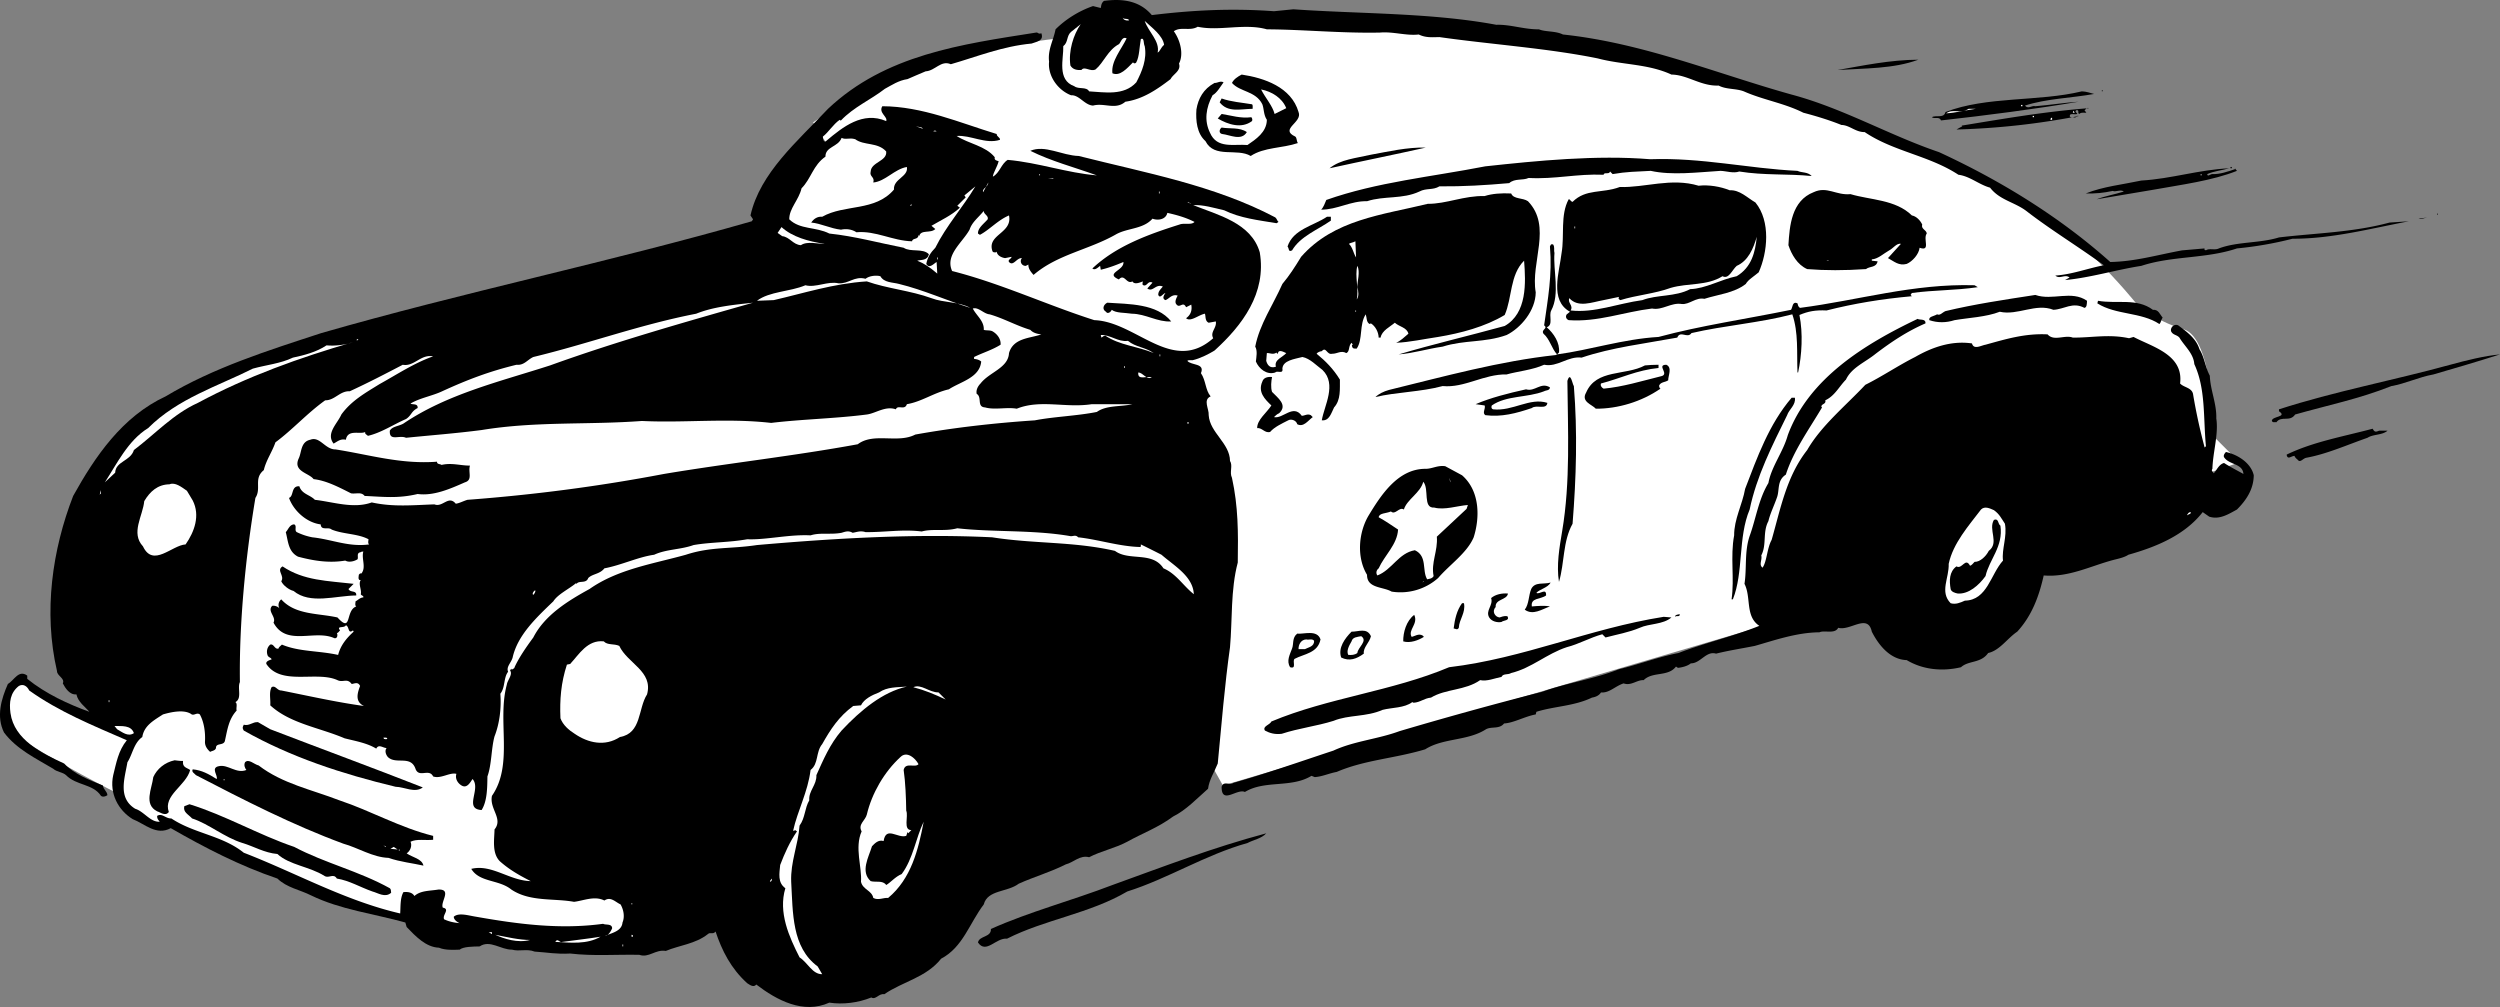
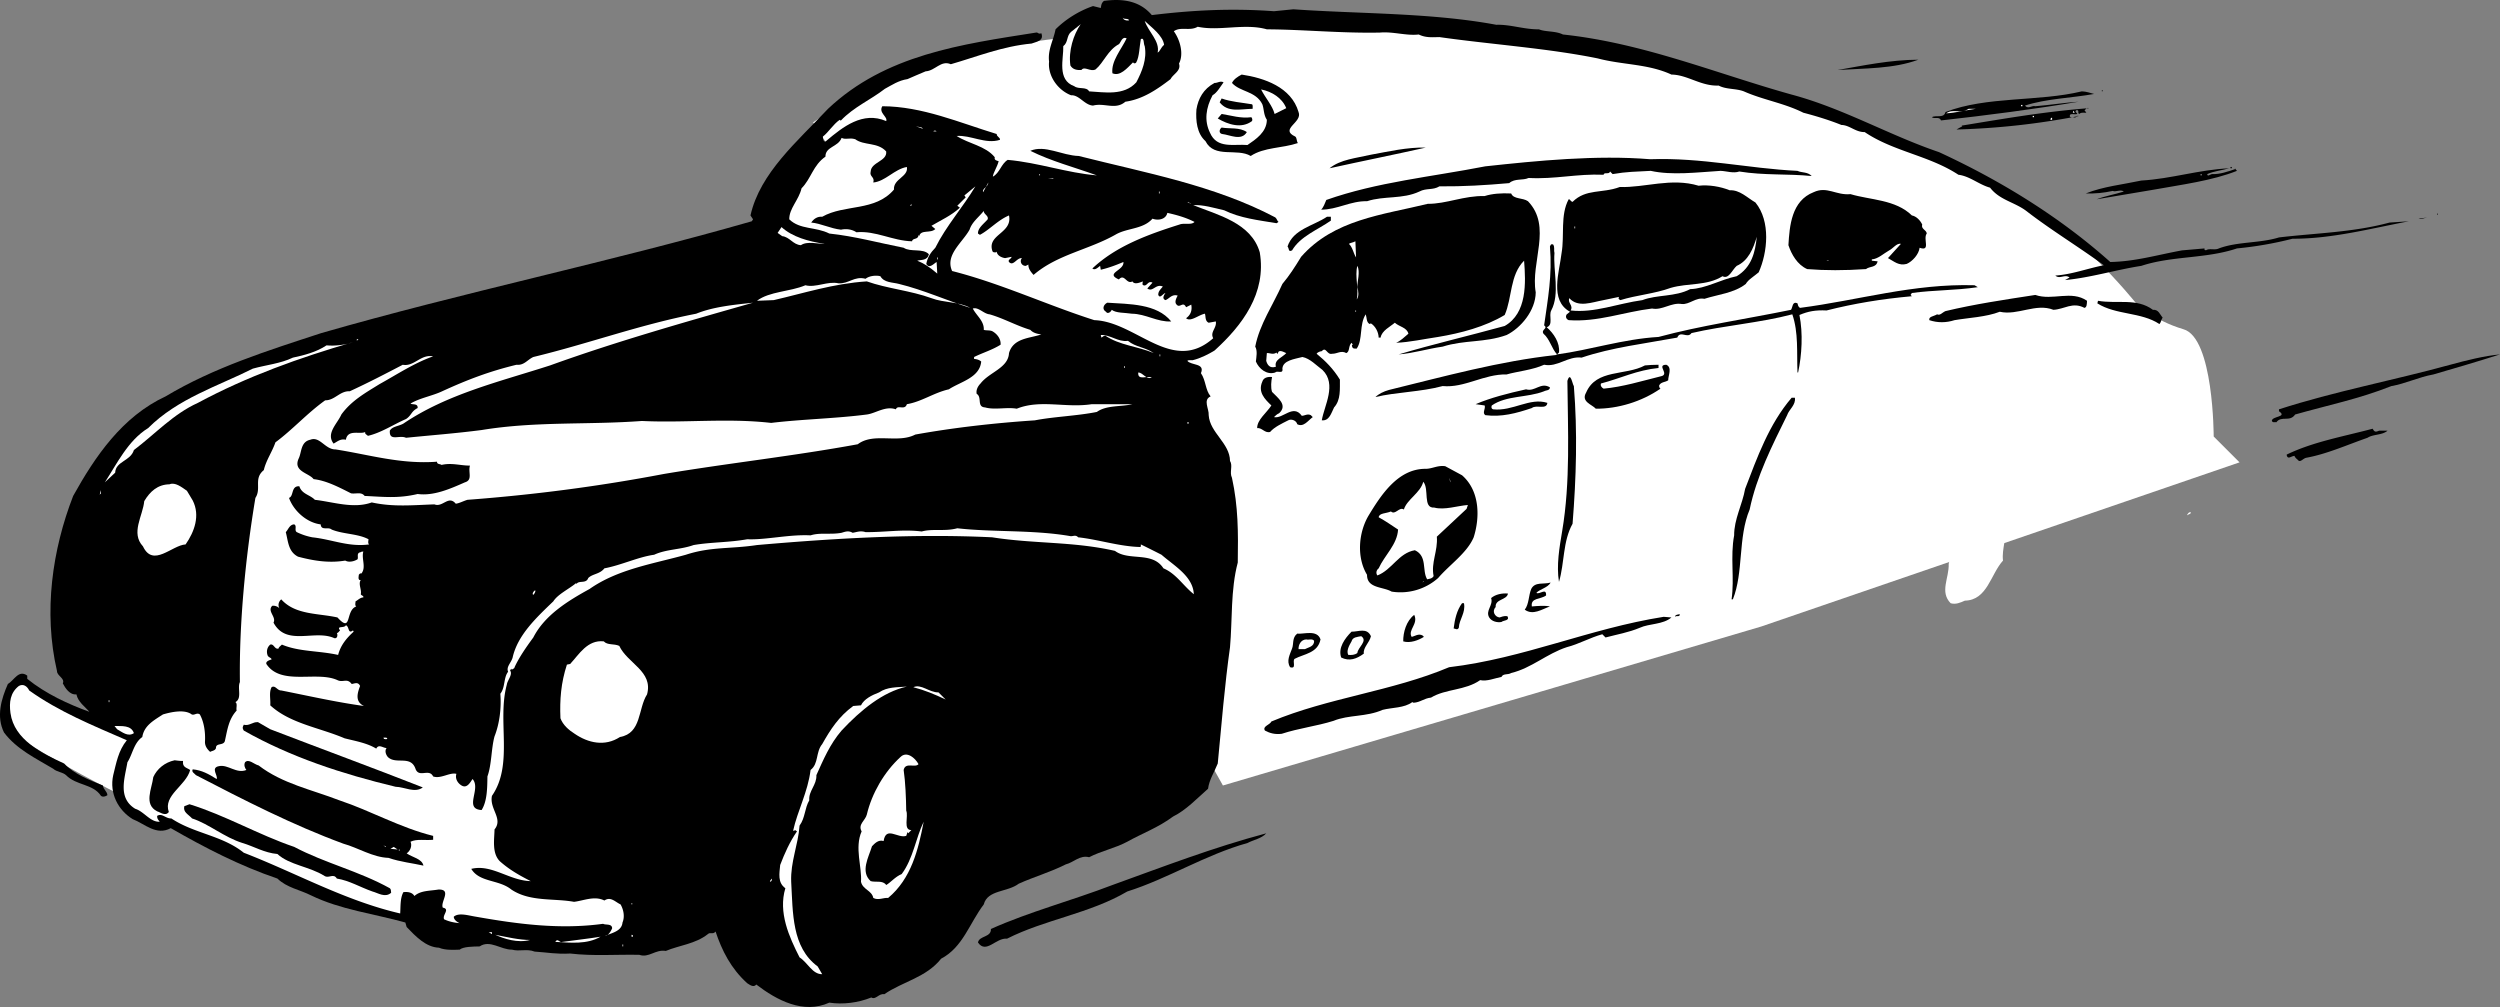
<svg xmlns="http://www.w3.org/2000/svg" width="386.82" height="155.809">
  <rect width="100%" height="100%" fill="#808080" stroke="none" />
  <path fill="#fff" d="m346.52 71.538-4-4s.007-15.309-4.7-16.601c-4.625-1.375-7.3-4-7.3-4s-10.657-13.375-21.302-18c-10.691-4.708-55.355-26.708-100-26-44.691.625-70.699 7.3-70.699 7.3l-12.7 8.7 50 78.601 13.4 24 83.3-24.601m-269.999 8s-3.993 5.957.698 9.3c4.645 3.325 15.301 8.7 15.301 8.7l4-8" />
  <path d="M178.218 2.335c6.375-.773 12.375-1.074 18.903-.598l3-.3c10.375.726 21.375.523 31.398 2.398 2.176-.074 4.277.727 6.602.703.972.422 2.574.223 3.699.797 12.476 1.328 23.676 6.027 35.398 9.3 7.977 2.126 15.176 6.325 22.801 8.903 9.375 4.324 18.574 9.922 26.5 17 3.875-.078 7.176-1.078 11.102-1.8l3.5-.301c-.125.226.074.226.199.3.476-.375 1.375.024 2-.3 2.875-1.075 6.273-.774 9.3-1.7 5.676-.675 11.473-.777 17.098-2.3l3-.2c-5.922 1.125-11.922 2.723-18 2.7a55.874 55.874 0 0 1-8.597 1.5c-4.825 1.625-10.028 1.125-14.801 2.699-4.024.625-7.824 1.824-11.8 2.199l.698-.398c-.722-.575-1.523.324-2.199-.301 2.574-.176 4.875-1.074 7.5-1.598-3.926-2.875-8.223-5.476-12-8.402-1.824-1.375-4.125-1.676-5.598-3.598-1.726-.476-3.125-1.777-4.902-2-4.523-2.976-10.023-3.578-14.5-6.601-1.426.023-2.324-1.075-3.598-1.102-1.925-.773-3.925-1.375-5.902-1.898-2.926-1.477-6.223-1.977-9.2-3.301-1.226-.473-2.726-.274-3.898-.899-2.726.125-4.828-1.675-7.3-1.699-3.625-1.676-7.528-1.476-11.403-2.5-7.722-1.578-16.625-2.176-24.5-3.3-1.125.023-2.125.124-3.199-.403-1.926.227-3.926-.473-6-.297-5.926.125-11.926-.476-17.5-.5-3.426-.976-7.426.324-10.7-.402-1.226.726-2.624-.074-3.698.699.972 1.328 1.574 3.527.8 5 .375 1.125-.925 1.625-1.3 2.402-2.125 1.625-4.325 3.125-7 3.5-1.528 1.325-3.227.125-5 .598-1.325-.074-2.125-1.672-3.403-1.598-2.023-.777-3.625-2.976-3.398-5.199-.227-1.875.676-3.277 1-5 1.574-1.578 3.676-2.875 5.8-3.601l1.2.3c.074-.375.074-.777.5-1.101 2.773-.375 5.476-.074 7.398 2.199" />
  <path fill="#fff" d="M174.718 3.136c-.422.125-.922-.074-1-.399.176.325.778.024 1 .399m5.402 3.801c-.527.425-.624 1.023-1 1.199.376-1.774-1.425-3.176-2-4.899 1.075 1.024 2.774 2.223 3 3.7m-14.5 3.199c.376.625.973.726 1.7.699.476-.672 1.375.328 2.2-.098 1.276-1.074 1.874-2.976 3.6-3.902.274-.172.473-1.273 1.2-.898-.824 1.726-2.426 3.523-2.2 5.398 1.176.527 2.274-.773 3.2-1.7.074.227.375.227.5 0 .476-.874.476-2.374.7-3.597.573-.277.374.723.6 1.098.376 2.027-.425 3.926-1.3 5.601-1.926 2.125-4.926 1.524-7.3 1.399-.427-.774-1.626-.274-2.302-.801-2.722-.973-1.625-4.273-1.699-6.2.777-.573.477-1.573 1.2-2.198l1.5-1.2c-1.126 1.625-1.923 4.125-1.598 6.399" />
  <path d="M161.12 5.136c.473 1.226-.824 1.324-1.5 1.601-4.527.426-8.425 2.024-12.5 3.2-1.527-.676-2.425 1.023-3.902 1.101-1.023.422-1.922.824-2.797 1.2-1.425.222-2.425.925-3.5 1.5-2.226 1.722-4.828 2.824-6.8 4.898-.125.027-.2-.098-.2-.098-1.027.723-1.726 1.922-2.601 2.598-.024.324.176 1.125.601.601 2.473-2.074 5.575-4.574 9.2-3 .273-.675-1.227-1.277-.602-2.3 6.176.023 11.875 2.523 17.7 4.3-.024.426.577.524.5.899-2.223.726-4.524-.774-6.7-.598 1.875 1.223 4.477 1.524 5.902 3.297-.125.426.274.527.598.602-.223.925-.824 1.726-.898 2.398 1.074-.574 1.273-1.973 2.3-2.598 4.774.426 9.172 2.024 13.797 2.399-3.523-1.274-7.023-2.176-10.297-3.801 2.274-.973 4.875.727 7.5.8 10.375 2.626 20.973 4.528 30.399 9.5.273.227.273.528.5.7l-.3.203c-2.825-.476-5.626-.777-8.099-2-1.625-.375-3.226-.875-4.8-.8 3.773 1.523 8.972 2.722 10.3 7.3 1.075 6.324-2.726 11.324-7 15.2-1.027.624-2.226 1.222-3.402 1.5-.324.023-.625-.075-.8.097.577.727 2.777.328 2.1 1.902.774 1.125.677 2.625 1.5 3.598-1.226.527-.226 1.926-.3 2.902.176 2.723 3.277 4.325 3.3 7.098.477.727-.124 1.727.302 2.602.972 4.425.972 8.425.898 13.101-1.125 4.223-.824 8.922-1.2 13.098-.823 5.824-1.323 12.027-1.898 18-.527 1.324-1.328 2.527-1.5 3.902-1.726 1.524-3.425 3.324-5.402 4.297-2.324 1.727-4.824 2.625-7.098 3.902-1.925 1.024-4.027 1.426-5.902 2.399-1.426-.375-2.426.824-3.598 1.101-2.425 1.223-4.925 1.926-7.3 3-1.727 1.325-4.825.926-5.403 3.2-2.222 2.925-3.222 6.625-6.597 8.398-2.325 2.926-5.926 3.527-8.801 5.5-.824-.172-1.324.926-2 .5-2.024.828-4.426 1.125-6.5.8-4.024 1.825-8.125-.374-11.3-2.8-.427.527-1.024.027-1.4-.2-2.527-2.273-3.925-5.073-4.902-8-.422.528-.824.028-1.199.403-1.926 1.524-4.426 1.723-6.5 2.598-1.625-.274-2.625 1.125-4.098.601-3.726-.074-7.027.223-10.703-.199-2.125.125-3.523-.176-5.5-.3-1.222-.477-2.324.023-3.5-.301-1.722.023-3.422-1.575-5-.5-1.023.023-2.523.023-3.097.5-.825.023-2.227.125-3.2-.301-2.027-.074-3.625-1.774-5-3.2l-.203-.699c-4.922-1.375-10.023-1.976-14.597-4.199-1.727-.875-3.727-1.176-5.2-2.601-5.828-1.977-11.226-4.774-16.5-7.801-2.226 1.226-4.027-.676-5.902-1.399-2.223-1.375-3.625-3.976-3-6.8.477-1.875.777-3.774 2.102-5.399-5.227-2.277-10.426-4.375-15.102-7.703-.324-.672-.926-1.074-1.598-.7-1.328 1.028-1.527 2.528-1.3 4.2.574 4.125 4.875 6.227 8.3 7.8 1.672 1.727 3.875 2.528 6 3.403.075.625.672.922.7 1.5-.325.223-.727.324-1 .098-1.227-1.875-3.825-1.574-5.403-3.2-.523-.476-1.422-.476-2-1-2.625-1.574-5.625-2.976-7.597-5.601-1.227-2.473-.426-5.172.597-7.5.977-.574 1.676-2.273 3-1.297v.5c2.875 2.324 6.375 3.922 9.602 5.098-.625-.774-1.727-1.473-2-2.7-1.024.126-1.727-.976-2.102-1.699.375-.777-.922-1.175-.898-1.902-2.125-9.172-.727-18.773 2.5-27.098 3.375-6.074 7.574-12.277 14.3-15.402 7.473-4.473 15.774-7.074 24.098-9.797 21.778-6.277 44.578-10.976 66.602-17.3l.2-.301-.4-.602c1.473-6.574 7.274-11.473 12-16.5 8.876-8.375 20.575-9.973 32.2-11.797.273-.078.375.324.8.098m135.7 4.101c-3.824 1.426-8.324 1.325-12.5 1.598 3.875-.672 8.074-1.574 12.5-1.598m-95.899 8.098c.672 1.625-3.027 2.625-.5 3.8.274.227.172.727.399 1-2.426.825-5.227.626-7.3 2-2.126-1.273-5.626.427-7-2.3-1.325-1.172-1.524-3.172-1.4-4.898.274-1.676 1.075-3.176 2.801-4.102.473.027.875-.375 1.399-.098-.524.723-1.024 1.625-1.7 2-1.027 1.926-1.324 3.926-.402 5.801 1.078 2.524 3.676 1.723 5.801 1.899 1.277-.875 2.977-1.977 3-3.899-.523-.777-.426-1.676-.7-2.402-1.023-2.074-3.425-1.875-4.698-3.301.273-.574.875-.973 1.5-1.297 3.472.524 7.675 1.922 8.8 5.797" />
  <path fill="#fff" d="m199.02 16.737-1.802.899c-.324-1.274-1.422-2.473-2.097-3.801 1.675.328 3.273 1.328 3.898 2.902" />
  <path d="M324.02 14.538c-3.427.625-7.427.723-10.7 1.797.476.625 1.074-.074 1.601.102 2.172-.176 4.672-.575 6.7-.7-6.625 1.125-14.325 2.125-21.301 2.899-.227-.676-1.024-.176-1.399-.5.575-.375 1.875.226 2.098-.801 6.375-2.473 14.375-1.574 21.102-3.2.773.028 1.175.227 1.898.403m1.199-.402h.102v-.2h-.102v.2m-131.5 2c.176.125.078.426.102.699-1.926.027-3.824.625-5.102-1l.301-.598c1.477.524 3.074.625 4.7.899" />
  <path fill="#fff" d="M312.718 16.437h.203v-.2h-.203v.2" />
  <path d="M323.218 16.737c-.422-.175-.523.325-.699.301l.3.399c-.425.023-.823-.075-1.1.199-.325-.176.077-.574-.4-.598-.425.223.075.422.102.598-.425.125-.828-.074-1.101.101-.227.426.176.426.5.399.074.027.273.125.5-.098-.125-.176.273-.078.398-.101a114.984 114.984 0 0 1-19 2.101l.903-.5-.102-.101c6.574-1.075 12.875-2.176 19.7-2.7" />
  <path fill="#fff" d="M305.718 16.835c-1.625.227-3.125.625-4.597.703 1.074-.777 2.175.125 3.5-.703h1.097m15 .602.102-.301.2.3zm0 0" />
  <path d="M193.62 18.136c.176.226.176.426.098.601-1.625 1.223-3.722.524-5.297-.402l.598-.7c1.477.227 2.977.727 4.602.5" />
  <path fill="#fff" d="M314.52 18.136h.198v-.2h-.199v.2m3.001.402h-.302c.176-.078-.023-.375.301-.3v.3M142.82 19.937l-1.102-.399.903.2zm0 0" />
  <path d="M192.921 20.437c-.828 1.425-2.625.425-3.8.3-.528-.074-.528-.675-.102-1 1.277.223 2.777-.074 3.902.7" />
  <path fill="#fff" d="M144.921 20.335h-.5c.075-.172.375-.172.5 0m-7.801 3.102c.176 1.523-2.324 1.625-2.402 3.101-.222.824.676.824.403 1.7 1.875-.176 3.273-2.075 5.199-2.403.273 1.527-2.125 1.828-2 3.5-2.926 3.426-7.625 2.227-11.102 4.203-.722-.078-1.324.324-1.699.899 1.477.125 2.977.925 4.602 1.101.773-.176 1.675-.078 2.398.399 2.977-.274 5.574 1.324 8.602 1.398.074-.574.972-.172 1-1l.097.203c.278-1.078 1.778-.375 2.5-1.101l-.597-.5c1.472-.875 3.074-1.575 4.398-2.801l-.398-.301 1.3-1.297-.203-.3 1.703-1.403c-1.925 3.227-4.527 6.125-6.203 9.5-.722.727-1.222 1.527-1.398 2.5.476.828 1.176-.074 1.601-.297l.098 1.797c-1.125-.973-2.023-1.574-3.097-2 .574-.172 1.574.027 1.796-1-.921-.973-2.824-.273-3.898-1-3.926-.773-7.524-1.773-11.5-2.2-2.125-1.073-4.524-.573-6.2-2.198-.027-1.676 1.473-2.977 1.9-4.801 1.476-1.473 1.776-3.574 3.698-4.899-.023-1.574 1.977-1.476 2.5-2.902.676.328 1.176-.074 2.102.203 1.375 1.024 3.476.422 4.8 1.899" />
  <path d="M220.62 22.835c-5.027 1.125-10.027 2.125-14.902 3.203 1.676-1.375 4.176-1.578 6.403-2.101 2.675-.477 5.574-1.176 8.5-1.102m34.699 1.801c8.074-.274 15.074 1.426 22.8 1.8.676.325 1.575.126 2.2.801-3.727-.375-7.324-.074-11.2-.699-.925.324-2.027-.078-2.902-.101-3.625.226-7.523.726-10.797 0-2.328.125-3.726.125-5.902.5l-.398-.399c-.125.524-.926.024-1 .5-4.125-.176-7.528.723-11.602.5-.926.422-2.125.024-3 .797-3.723.328-7.023.527-10.8.5-1.024.625-2.024.227-3.098.8-2.625 1.227-5.426.626-8.102 1.5-2.523-.073-4.625 1.325-7.098 1.302.375-.375.575-.977.797-1.5 7.875-2.774 16.278-3.575 24.602-5.2 8.074-.875 17.176-1.777 25.5-1.101m90.8 1.801c-3.824 1.523-8.527 2.125-12.8 2.898l-8.899 1.5c1.172-.473 2.875-.773 4.2-1.2-.528-.374-1.325.126-1.7-.097-1.527.324-2.625.422-4.203.399 2.676-1.075 5.676-1.375 8.602-2 4.676-.274 8.875-1.676 13.601-1.899-1.125.324-2.328.422-3.402.899.074.523.477-.075.902 0 1.075.023 2.274-.375 3.5-.801l-.203-.2.403.5" />
  <path d="M345.12 26.038h.2v-.203h-.2v.203" />
  <path fill="#fff" d="M160.82 27.136h.101v-.2h-.101v.2m179.7 0h.1v-.2h-.1v.2m-177.5.5-.9-.098h.801zm-10.9 2.101c-.226-.574.774-.777.801-1.5l-.8 1.5" />
  <path d="M267.62 29.437c1.575-.075 2.676 1.125 4 1.898 2.376 2.926 1.876 7.727.5 10.8-.726.626-1.624 1.126-2 1.802-1.824 1.425-4.324 1.625-6.402 2.3-1.324-.277-2.324.926-3.5.801-1.625-.277-3.023 1.024-4.597.7-4.325.523-8.426 2.124-12.903 1.8-.422-.176-.523-.578-.297-.902l.5-.399c-3.226-1.777-1.625-6.175-1.3-9.101.472-2.676-.227-5.875 1.097-8.301.176-.074.278.328.602.402 2.074-2.074 4.574-1.277 7.3-2.3 3.876.125 7.973-1.477 12.2-.2 1.574-.175 3.375.125 4.8.7m18.7.601c3.074.922 6.976.824 9.5 3.297.676.125 1.273.727 1.601 1.402-.226.723.672.825.7 1.399-.625.824.675 2.824-1.102 2.199-.125 1.027-1.125 2.125-2 2.5-1.223.328-1.926-.375-2.898-.898l2-2.2c-.625-.175-1.227.723-1.801 1-.926.524-1.727 1.325-2.7 1.399v.199l.9.102c-.224 1.023-1.224.726-1.802 1.199-3.324.226-6.324.226-9.097 0-1.528-.676-2.426-2.274-2.903-3.7.176-2.976.477-6.874 3.903-8.199 2.074-.976 3.472.524 5.699.301" />
  <path fill="#fff" d="M179.32 29.937h.101v-.301h-.101v.3" />
  <path d="M236.421 31.136c3.774 3.926.375 9.426 1.2 14.101-.028 2.825-2.325 5.524-4.5 6.598-3.426 1.227-6.528.727-9.903 1.8-2.324.325-4.523 1.028-6.797 1.2 5.274-1.574 10.875-2.875 16.399-4.398 3.476-1.977 3.273-6.676 3-10.102-2.227 2.227-1.824 5.727-3 8.402-3.024 1.825-6.824 2.825-10.3 3.399-2.224.324-4.427.824-6.5.902.675-.277 1.276-.875 1.901-1.402-.226-.973-1.425-1.074-2.101-1.7-.727.626-2.024 1.227-2.2 2.301h-.3c-.024-.875-.524-1.777-1.2-2.199l-.199.098c-.527-.274-.425-.973-.601-1.5-1.024 1.527-.426 3.926-1.399 5.3-.328.024-.625.024-.703-.3-.023-.074-.125-.274.102-.301l-.2-.297c-.527.524-.226 1.324-.8 1.598-.824-.473-1.426.125-2.2.101-.824.223-.925-1.175-1.6-.402-.224.027-.626.125-.802.402 1.375 1.125 2.578 2.325 3.602 4-.024 1.426.176 3.125-.899 4.301-.425.824-.726 2.125-1.902 2 .375-2.277 2.375-5.578.102-7.8-.926-.676-1.926-1.778-3.102-2-1.223.324-3.023.523-3.098 1.8.172.922-.828.223-1.101.598-1.324.426-2.524-.574-3-1.7.074-.675.273-1.675-.102-2.3.676-3.473 2.778-6.473 4.203-9.7 1.075-1.273 1.973-2.675 2.899-4.199 5.074-5.777 12.574-6.476 19.601-8.199 2.875.024 5.575-1.277 8.797-1.203 1.176-.375 2.578-.473 4.102-.398.375.925 1.773.625 2.601 1.199" />
  <path fill="#fff" d="m180.52 30.237.6.301-.6-.3m3.6 1.199c.473.023-.124.125-.1-.102h-.302l.203-.098.2.2m-43.301.398.2-.297v.297zm39.2.602.401.101-.402-.101m-27.199 1.5c-.625.726-1.524 1.324-1.5 2.199l.3.199c1.473-.773 2.774-2.273 4.5-3 .575 2.727-3.324 2.926-2.6 5.402.073.325.276.325.6.301l.098-.101c.078.625.778.925 1.301 1l1-.2c-.023.325-.625.426-.398.801.675.723 1.175-.676 2-.601a.727.727 0 0 0 .597 1.199l.403-.2c-.028.626.375 1.126.8 1.602 3.672-3.176 8.575-3.875 12.797-6.3 1.778-.977 4.176-.778 5.602-2.403.875.328 2.074.125 2.3-.898 1.473.324 2.876.726 4.2 1.398-.426.527-1.625.125-2.3.402-4.825 1.524-9.825 3.325-13.5 6.801.374.324.776-.078 1.198-.402l.102.601c1.176-.277 2.273-.675 3.5-1.199.176 1.324-2.926 1.723-.7 2.7.876-.977 1.176.824 2.098.3.278.524 1.078.223 1.602 0-.024.324-.125.524.101.598.575.226.672-.774 1.399-.399l-.8.899c.874.625 1.276-.774 2.401-.301-.328.426-.726.727-.703 1.3.278.626.676-.175 1.102-.3-.125.227-.625.828 0 1.102.574-.176.976-.977 1.898-.7-.222.426-.422.825-.297 1.2.575 1.023 1.075-.477 1.598.601l.8-.402c.177.926-.124 1.625-.8 2.101.676.625 1.875-.476 2.902-.699.172.324-.027 1.125.598 1.399l1.102-.2c.175 1.024-.926 1.625-.403 2.598-6.324 5.625-11.922-2.574-18.398-2.797-7.426-2.375-14.426-5.676-22-7.601-1.125-2.477 1.574-4.375 2.7-6.399.374-1.176 1.374-1.875 2.198-2.902-.023.527.778.726.602 1.3" />
  <path d="M377.12 33.237h.098v-.199h-.097v.2m-171.2.898c-2.027 1.426-4.726 2.426-6 4.601-.625.325-.425-.277-.703-.601.875-2.676 3.977-3.176 6.102-4.598h.601v.598m169.599-.5c-.524.125-.825.324-1.302.199.375-.074.778-.074 1.301-.2" />
  <path fill="#fff" d="M127.62 37.737c-1.027.024-2.726-.476-3.699.2-1.226-.075-1.726-1.274-2.902-1.399l-.7-.5.602-.902c1.672 1.527 4.172 2.226 6.7 2.601m115.999-2.402h.098v-.297h-.097v.297m25.097 7.402c-2.523.524-4.824 1.926-7.199 2-2.324 1.223-5.125.825-7.398 1.7-3.825.523-7.426 2.023-11.102 1.601.477-.777-.523-1.176-.2-1.902 1.376 1.527 3.477.625 5.302.3l2.398-.5c-.223.325.074.426.2.5 2.476-.773 5.277-.976 7.8-1.898 2.676-.777 5.574-.277 8-1.8.977.523 1.477-.977 2.2-1.602 1.777-.774 2.577-2.676 3.1-4.5-.226 2.426-.823 4.726-3.1 6.101m-58.899-2.902c-.426-.672-.524-1.574-1.102-2.098.176-.175.578-.175 1-.402l.102 2.5" />
  <path d="M240.52 39.136c-.224 2.726.874 6.324-.5 8.902-.427.824.374 2.223-.7 2.598 1.074.926 2.074 2.426 1.898 3.902l-.297.297c5.075-.672 10.172-2.375 15.7-2.7 6.574-1.773 13.574-2.773 20.5-4.198.273-.375.175-1.375 1-1 .074.226.074.523.398.699 9.074-1.176 17.477-3.774 27-3.5l.5.3c-3.625.524-6.723.426-10.2.899l-.198.3.199.2c-4.727.426-8.926 1.125-13.2 2.203-1.726-.078-2.824.125-4.199.7.575 2.824.375 6.222-.203 8.898h-.097c-.125-3.074.175-6.176-.801-9-5.024 1.324-10.524 1.726-15.602 2.902-.625.922-1.722-.476-2.199.7-5.023.925-10.125 1.523-14.8 3.097-2.126-.273-3.723 1.527-5.798 1.102-1.828.824-4.125 1.023-5.8 1.5-3.528-.075-6.528 2.125-9.903 1.8-3.422.926-7.222.926-10.398 1.7.476-.477 1.273-.875 2.101-1.102 8.473-2.074 17.172-4.473 25.797-5.398l.203-.102c-.828-.875-1.125-2.375-2.101-3.2-.426-.675.773-.773.101-1.3.575-4.074 1.274-7.773.899-12.2.074-.073.074-.472.5-.3.273.426.074.828.2 1.3" />
  <path fill="#fff" d="M145.02 40.136h.1v-.301h-.1v.3m138 .2h-.4c.075-.074.274-.074.4 0m-73 4.102c.175.625.276 1.425-.099 1.898.375-1.574-.328-3.574.098-5.2.477.927-.023 2.427 0 3.302m-70.899-.5c3.774.925 7.274 2.523 11 3.699-1.726-.973-4.124-.774-6-1.5-3.226-1.176-6.824-1.473-10-2.598-5.124.324-9.726 1.824-14.402 2.899l-2.597.101c1.972-1.476 5.074-1.375 7.5-2.402 1.574.426 3.472-.676 5.097-.301 1.578.125 2.477-1.172 4.203-.7.575-.472 1.672-.573 2.297-.398.578 1.024 1.875.926 2.903 1.2" />
  <path d="M322.921 46.538c-.027.524-.027 1.024-.402 1.098-1.824-.973-3.125.226-4.8.3-2.723-1.074-5.524.926-8.298.301-2.125.825-4.828.926-7 1.301-1.328.422-2.625.422-3.902 0-.125-.578.676-.578 1.2-.902.476.226.777-.274 1.3-.5 4.477-1.074 9.176-1.774 13.902-2.5 2.672.926 5.575-.774 8 .902m10.199 1.399c.876-.075 1.075.726 1.5 1.199-.226.324-.226.726-.5 1-2.824-1.875-6.726-1.375-9.6-3.2l.1-.398c2.973.524 5.973-.476 8.5 1.399" />
  <path fill="#fff" d="M116.52 46.835c-10.626 3.027-21.224 6.027-31.4 9.703-7.824 2.524-15.925 4.422-22.699 9-.726.422-1.726.422-2.101 1.098-.125 1.726 1.476.625 2.5 1.101 3.676-.375 7.676-.675 11.7-1.199 8.374-1.375 16.476-.777 24.8-1.402 6.676.324 13.176-.473 20 .3 4.773-.574 9.976-.675 14.8-1.3 1.376-.176 2.876-1.375 4.5-.801.274-.773 1.376.227 1.7-.797 2.273-.375 4.176-1.777 6.5-2.3 1.773-1.176 4.773-1.778 5-4.301-.324-.274-.727-.375-1.102-.399v-.3c1.375-.676 2.778-1.075 4.102-1.903.074-.875-.524-1.672-1.3-2.098-.427-.175-.927-.074-1.302-.199.078-1.375-1.125-2.176-1.699-3.3.875-.278 1.676.824 2.602.898 2.175.625 4.074 1.726 6.3 2.402.375.422.973.625 1.7.7-1.727.624-4.325.523-5 2.898-.125 2.324-3.028 2.926-4.403 4.699-.422.426-.722 1.027-.597 1.602.875.523-.028 2.023 1.3 2.101 1.473.422 3.375-.078 4.899.2 3.676-1.477 7.574-.075 11.601-.7h6.297c-1.722.422-4.023.125-5.5 1.2-3.125.624-6.625.722-9.597 1.3-6.325.422-12.528 1.125-18.5 2.2-2.727 1.425-6.426-.376-8.903 1.5-9.922 1.824-20.023 2.925-30 4.597-10.125 1.926-20.125 3.227-30.398 4-.727.227-1.227.527-1.8.602-1.126-1.375-2.024.625-3.302.101-3.422.125-6.422.422-9.699-.3-2.824 1.023-5.926-.075-8.8-.403-.723-.773-2.024-.875-2.4-2.098-1.323-.074-.823 1.524-1.6 1.801.675 1.922 2.675 3.824 4.902 4.098.074 1.027 1.175.324 1.699.8 1.773.727 4.074.626 5.7 1.5-.024.325-.126.626.1.801-3.226.426-5.726-.777-8.8-1.101a9.487 9.487 0 0 1-2.399-.801c-.425-.273.075-.973-.402-1.2-.723.028-.926.825-1.3 1.2.374 1.426.374 3.027 1.902 3.8 2.375.626 4.773 1.028 7.3.602.575.325 1.375.125 1.899-.199.176-.375-.227-.976.5-1.101.074-.075.176-.075.398-.102-.324 1.125.477 2.426-.297 3.402-.226-.074-.328.125-.402.2-.023.324-.125.625.102.8h.199c-.426.625.176 1.524 0 2.2.074.226.476.226.398.5-.523.023-.824.425-1.199.601-.023.324-.125.625.102.797-1.727.625-.625 4.227-2.903 1.703-3.023-.676-6.523-.375-8.699-2.8-.523.425-.523 1.124-.2 1.5-.226-.376-.823-.575-1.198-.5-.825.824.675 1.722.199 2.597 1.976 3.727 6.375 1.027 9.398 2.402.477.125.578-.476.403-.8.175.023.273-.176.5-.399-.625-.777.675-.277.898-.8.574.222.277 1.425 1.102.8l.097.2c-1.125 1.023-2.023 2.124-2.398 3.597-3.024-.672-6.024-.473-8.7-1.598-.226.223-.527.426-.5.598-.624.227-.726-.773-1.3-.598-.524.426-.625 1.125-.399 1.7.172.324.575.324.598.601-.426.125-.926.324-.8.7 2.277 3.425 7.777 1.023 11 2.5.874.425 1.476-.376 2.202.597.473-.074.973-.375 1.297.3-.422 1.126-.824 2.427.602 3.102-4.227-.574-8.625-1.574-12.8-2.402-.626.027-.927-.875-1.5-.5-.427.828-.126 1.828-.2 2.8 3.074 2.825 7.574 3.427 11.5 5.102 1.676.426 3.476.723 4.898 1.598.375-.773 1.078-.074 1.602-.098-.324.426-.125 1.024.2 1.399 1.276 1.226 3.573-.375 4.3 1.902.574 1.324 2.074-.176 2.7 1.098 1.175.425 2.573-.676 3.6-.399-.226.723.176 1.426.801 1.801.875.523 1.375-.578 1.7-1 1.375 1.523-1.426 4.625 1.398 4.797.875-1.375.875-3.473.902-5.2.672-1.874.575-4.273 1.098-6.199.777-1.976 1.074-4.375.902-6.601.774-.973.473-2.473 1.2-3.398-.325-.774.472-1.375.699-2.2.773-3.476 3.676-6.175 6.3-8.699.676-1.078 2.376-1.875 3.5-2.8l.098.097c.375-.574 1.477.027 1.801-.898.676-.676 1.777-.575 2.5-1.5 2.574-.477 5.277-1.774 7.7-2.102 1.874-.875 4.077-.773 6.1-1.5 2.774-.473 5.376-.375 8.302-.898 2.875.125 6.472-.774 9.8-.602 1.473-.473 3.075-.074 4.797-.398.578-.176 1.078-.375 1.703 0 .575-.075 1.172-.375 2-.102 3.075.027 5.774-.473 8.7-.098 1.675-.476 3.574.024 5.5-.5 5.472.625 11.675.223 17.398 1.2.477.125.875-.274 1.3.199 3.075.324 6.376 1.426 9.602 1.5.172-.074.075-.274.098-.399 1.074.524 2.074 1.024 3.2 1.598 1.976 1.727 4.874 3.328 5 6.102-1.626-1.274-2.723-3.176-4.7-4-1.723-2.676-5.324-1.075-7.5-2.7-6.426-1.476-12.523-1.074-19-2.101-11.824-.574-24.125.125-36.398 1.199-4.125.625-7.125.227-11 1.5-5.125 1.426-10.528 2.227-14.903 5.3-3.324 1.825-6.922 4.028-8.699 7.5-1.125 1.528-2.223 3.126-2.898 4.602-.028.223-.227.223-.301.301-.125.125-.227.023-.2-.101l-.199.3c.473.625-.425 1.524-.5 2.2-1.527 5.625 1.075 12.324-2.3 17.199-.426 2.027 1.773 3.527.398 5.199-.023 1.527-.426 3.625.8 4.902 1.477 1.325 3.075 2.223 4.802 3.098-3.325-.074-6.028-2.672-9.2-1.898 1.274 2.125 4.274 1.625 6.2 3.199 2.875 1.926 6.574 1.324 9.699 1.902 1.476-.176 3.176-.976 4.7-.203.976-.672 1.675.227 2.5.602.476.824.675 1.925.3 2.8-.125 1.426-1.824 1.625-2.7 2.098.473-.074.876-.672 1.098-1.2-.023-.773-1.023-.472-1.398-.698-6.727.925-13.324.023-19.7-1.102-1.124-.172-2.624-.672-3.402 0-.023.426.477.828.903 1-.926-.074-1.727-.273-2.403-.598-.324-.675.977-1.574-.199-1.8-.426-.875 1.477-2.875-.7-2.801-1.323.226-2.726.125-3.698 1-.325-.574-1.028-.676-1.7-.598-.527.922-.425 2.324-.5 3.297-8.527-1.973-16.125-6.273-24.203-9.398-3.324-2.676-7.722-2.977-11.199-5.301-.926.027-1.426-.875-2.2-.399-.023.426.177.625.4.899-1.423.125-2.423-1.574-3.798-2-2.726-1.676-1.625-4.676-1.203-7.2.778-1.175.977-2.976 2.301-3.898.277-1.777 1.777-2.578 3.2-3.5 1.277-.375 3.175-.777 4.3-.101.477.425.875-.274 1.402.101.672 1.223.875 2.824.797 4.2-.023.624.278 1.124.801 1.597.277-.172.777-.172.902-.598-.027-.875 1.274-.277 1.399-1.199.375-1.676.574-3.277 1.8-4.601-.124-.375.176-1.075-.199-1.301 1.075-.574.274-2.176.7-3.098-.125-9.176.875-19.375 2.398-28.5.977-1.476-.324-2.976 1.3-4.3.376-1.575 1.274-2.778 1.802-4.301 2.675-1.977 4.875-4.477 7.699-6.5 1.476.023 2.273-1.477 3.8-1.399 2.774-1.277 5.473-2.676 8.2-4.101 1.773.324 2.773-1.676 4.7-1.301-2.927 1.027-5.626 2.824-8.302 4.3-2.125 1.325-4.324 2.524-5.898 4.7-.625 1.426-2.426 2.926-1.2 4.5.676-.375 1.075-.774 1.9-.598.276-1.676 2.175-.777 3-1.203-.126.328.276.426.401.602 2.075-.477 3.973-1.774 5.899-2.602.875-.574.773-1.172 1.8-1.7.075-.773-.824-.472-1.1-.698 1.476-.875 3.374-1.176 4.901-1.899 3.875-1.777 7.274-3.078 11.5-4.101 1.172.125 1.672-.774 2.598-1.2 8.574-2.074 16.375-4.976 25.2-6.699 2.675-1.078 5.777-1.375 8.8-1.703" />
  <path d="M181.218 49.737c-2.125.125-3.922-1.175-6.097-1.199-1.125-.176-2.426-.078-3.102-.601-.125.324-.625.726-.898.3-.625-.375-.426-1.074.199-1.402 3.375.227 7.676.125 9.898 2.902" />
  <path fill="#fff" d="M209.718 48.237h.102v-.199h-.102v.2" />
-   <path d="M297.921 50.038c-2.828 1.223-5.226 2.824-7.703 4.7-1.625 1.324-3.722 2.124-4.597 4-1.028 1.023-1.727 2.523-3.2 3.199.172.625-.625.523-.601 1l.101.101c-2.027 3.422-4.425 6.723-5.601 10.399-1.426.925-.926 2.425-1.399 3.601-.425 1.223-1.027 2.422-1.3 3.598-.926 1.726-.227 3.625-1.102 5.3.176.727-.426 1.426.2 1.899.675-.973.675-2.973 1.402-4.297 1.375-4.777 2.273-9.777 5.5-13.902 2.175-3.774 5.875-6.774 9-10.098 2.574-1.277 5.074-2.976 7.699-4.3 2.574-1.477 5.574-2.575 8.8-2.102.274 1.027 1.376.324 2.098.199 3.176-.875 6.078-1.773 9.602-1.598.976 1.125 2.676.024 3.898.5 2.977.024 5.578-.574 8.703.098l.7-.2c2.875 1.528 7.773 2.727 7.199 7.2.574.625 1.773.625 2 1.602a87.246 87.246 0 0 0 1.8 8.3l.2-.199c-.426-4.476-.024-8.875-1.8-12.703-.126-1.672-1.524-2.773-2.302-4.098-.422-.476-1.023-.375-1.297-1-.125-.574.473-1.175 1.098-.902 1.375 1.027 2.777 2.027 3.3 3.703.774 1.223.876 2.723 1.602 4.098.075 2.226 1.075 4.324 1 6.601.375 2.426-.527 5.223-.601 7.801-.227.324.074.422.2.7.476-.477.776-1.376 1.6-1.602.973.625 1.973 1.125 3 1.699-.124-1.672-2.226-1.375-3-2.598-.124-.277.075-.574.301-.8 1.875.425 3.875 1.726 4.297 3.601-.023 2.223-1.222 3.922-2.597 5.297-1.325.727-2.727 1.625-4.301 1.102l-1-.7c-2.824 3.625-7.324 5.426-11.5 6.598-.625.426-1.625.625-2.3.8-3.524.927-6.927 2.727-10.802 2.403-.722 3.223-1.824 6.223-4.097 8.7-1.528 1.023-2.727 2.925-4.5 3.3-1.125 1.625-3.028 1.125-4.2 2.2-3.027.722-6.027.324-8.402-1.102-2.523-.074-4.324-2.274-5.398-4.399-.625-2.875-3.325-.074-5.2-.601-.527 1.027-2.125.324-2.902.699-3.523.027-6.926 1.227-10 2.102-2.125.425-4.125.726-6 1.199-1.523-.473-2.426 1.527-3.898 1.5-.528.426-1.325.625-2 .699l-.301-.2c-1.227 1.626-3.625.727-5 2.102-1.024-.074-1.926.926-3.102.5-1.324.426-2.222 1.524-3.5 1.399-.324.527-.922.726-1.398.8-2.727 1.325-5.824 1.325-8.602 2.2l-.097.402c-1.727.324-3.426 1.324-4.903 1.399-.722.925-1.922.425-2.797.898-2.828 1.828-6.625 1.328-9.402 3.102-4.723 1.425-9.324 1.625-13.7 3.5-1.226.226-2.226.726-3.398.8l-.5-.199c-3.125 1.922-7.226.625-10.3 2.5-1.227-.578-3.625 2.024-3.602-.8.277-.977 1.277-.176 1.8-.602 5.177-1.473 10.274-3.274 15.5-5 3.177-1.473 6.876-1.774 10.2-3a614.271 614.271 0 0 1 22.102-6.098c3.773-1.375 8.074-1.976 11.898-3.5 2.875-.676 5.977-1.875 9.2-2.5 4.077-1.578 8.476-2.578 12.5-4.203-2.223-1.473-1.223-4.375-2.298-6.5.375-2.375-.027-4.973.797-7.398.977-2.676 1.375-5.676 2.903-8.2.472-2.574 2.273-4.777 3-7.402 3.273-8.875 12.074-14.172 20.097-18 .278.227 1.278-.074 1.203.703" />
  <path fill="#fff" d="M174.52 52.737c1.276 1.024 2.573.926 4 1.899-2.524-1.074-5.224-1.176-7.5-2.7-.325.024-.427.227-.599.301l-.101-.402c1.476-.074 2.676 1.125 4.2.902m-119-.199c-.224.024-.224.125-.302.2v-.301c.078.023.176.125.301.101m-.899.399c-8.324 2.425-16.425 5.324-24 9.398-3.824 1.727-6.624 4.828-9.902 7.3-.523 1.727-2.824 1.727-2.898 3.5l-1.602 1.5c1.875-2.874 3.578-6.472 6.703-8.398 4.575-4.574 10.774-6.476 16.2-9.199 2.074-.578 4.273-.777 6.199-1.703 1.773-.375 3.676-.875 5.2-1.898 1.276.125 2.976-.075 4.1-.5m144.4 1.699c-.524.625-1.927 1.027-1.599 2.101-.925.325-1.328-.277-1.5-.902l.098-1.2c.375-.073.977.325 1.5-.097-.023.125.074.125.2.2.077-.778.874-.278 1.3-.102" />
  <path d="M386.82 54.835c-3.524 1.125-6.926 2.125-10.3 3.102-2.325.425-4.325 1.425-6.5 1.8-5.126 2.024-9.724 2.926-14.9 4.399-.824 1.226-2.124.125-2.902 1.199-.222-.074-.523.125-.699-.2-.023-.773 2.477-.573 1.102-1.5v-.3c8.574-2.773 17.675-4.473 26.5-6.898 2.472-.676 5.273-1.375 7.699-1.602" />
  <path fill="#fff" d="M179.421 55.136h.098v-.301h-.098v.3" />
  <path d="M256.62 56.937c-3.324.324-5.925 1.625-8.902 2.398-.125.328.078.625.403.8 2.972-.273 5.875-1.175 8.8-1.898 1.575-.277-.726-1.777.899-1.8.976.425.273 1.726.3 2.398-.425.328-1.124.227-1.402.8-.023.227.078.427.203.5-2.925 2.028-6.625 3.126-10 3.102-.625-.675-2.328-1.074-1.5-2.5 1.575-3.675 6.075-2.574 9.098-4.199.676-.078 1.277-.078 2.102-.101v.5" />
  <path fill="#fff" d="M173.921 56.937h.098v-.301h-.098v.3m4.297 1.501c-.722-.375-2.222.523-2.097-.801.773.027 1.175 1.125 2.097.8" />
  <path d="M196.82 58.335c-.125.625-.227 1.625 0 2.3.875.927 2.476 2.028 1.101 3.302-.328.125-.625.425-.8.601 1.375.324 2.972-2.078 4.3-.203.375.027.875-.375 1.399-.098l.3.301c-.726.524-1.425 1.625-2.402 1.098-.125-.574-.922-.875-1.398-.598-1.024.524-2.125 1.024-2.8 1.797-.825.227-1.224-.672-2-.598-.024-1.277 1.476-2.375 2.198-3.5-1.023-.976-2.125-2.074-1.398-3.699.176-.578.773-.777 1.5-.703m46.7 1.402c.573 7.125.374 14.125-.2 21.301-1.524 2.723-1.227 6.024-2.102 9-.422-2.578.078-5.375.5-7.902 1.278-7.574.875-15.574.801-23.2.477-1.574.777.524 1 .801m-3.699.2c-.024.523-.625.425-.899.601-2.625 1.024-5.828.625-8.101 2.2-.125.324-.024.523.2.597 3.073.328 5.675-1.875 8.401-1-.125 1.125-1.726.227-2.402.8-2.426.825-4.723 1.427-7.2 1.102-.523-.375.075-.976-.1-1.5l-1.4-.199c2.274-.976 4.977-1.676 7.802-2.3 1.375.425 2.273-1.176 3.699-.301m37.898 1.601c.176 1.125-.922 1.824-1.199 2.7-2.324 4.722-4.723 9.425-5.8 14.597-1.825 4.328-.923 9.727-2.598 13.902h-.2c.473-3.277-.226-6.574.399-9.902-.024-2.473 1.273-4.773 1.7-7.2 1.874-4.874 3.675-9.972 7.198-14.097h.5" />
  <path fill="#fff" d="M183.718 65.538h.203v-.203h-.203v.203" />
  <path d="M368.12 66.636h1.301c-.828.726-2.226.527-3.101 1.101-3.227 1.125-6.324 2.524-9.5 3.098-.524.125-.926.828-1.3.3-.224-.175-.427-.374-.5-.597-.524.024-1.024.625-1.2-.101v-.102c4.074-1.973 8.676-2.773 13.3-4 .274.527.473.527 1 .3M51.921 69.538c5.274.824 10.075 2.324 15.7 1.899-.028.425.472.324.699.5 1.574-.375 2.976.125 4.398.101-.324 1.024.477 2.223-.797 2.598-2.328 1.027-4.828 2.125-7.3 1.8-3.028.727-5.325.426-8.2.301-.527-.675-1.328-.277-2.101-.402-1.926-.973-3.824-1.973-5.8-2.2-.724-.972-3.224-1.175-2.302-3.198.477-.977.278-2.575 1.801-2.899 1.477-.578 2.277 1.524 3.902 1.5m174.297 4c2.778 2.422 2.778 6.524 1.801 9.598-1.023 2.426-3.723 4.226-5.5 6.3a8.775 8.775 0 0 1-7.2 2.102c-1.323-.777-3.823-.476-3.8-2.601-1.625-2.676-1.324-6.477.2-9.102 1.976-3.273 4.577-7.273 8.8-7.297 1.074.024 1.875-.578 3.102-.402l2.597 1.402" />
  <path fill="#fff" d="m224.421 74.636-.203-.7.203.5zm-2.5 3.902c1.575.422 3.575-.277 5.2-.402l-.2.601-4.601 4.301c.176 2.223-.926 4.024-.5 6.098-.227.426-.727.426-1 .5-.824-1.375.074-3.574-1.899-4.5-2.527.426-3.527 3.027-5.8 3.902-.227-.277-.227-.777.199-1.101.875-1.977 2.875-3.676 3-6-1.024-.676-2.024-1.375-3-1.899.074-.676 1.176-.578 1.898-.902.676.625 1.278-.774 2-.301.477-1.574 2.578-2.574 3-4.297.977 1.125-.125 4.125 1.703 4M29.82 77.437c1.176 2.324.273 4.824-1.102 6.8-2.125.125-5.023 3.625-6.597.301-1.926-2.078-.028-4.676.199-7 .875-1.476 2.074-2.578 3.898-2.601.875-.375 1.875.425 2.703 1l.899 1.5m-14.399-.899.2-.703v.5zm294.797 4.5c.375 2.024-.523 3.922-.297 5.7-1.925 2.124-2.425 6.124-5.902 6.199-.723.324-1.426.625-2.2.398-1.726-1.773-.226-3.875-.3-6.098.676-3.175 3.074-5.875 5-8.402.574-.574 1.375-.172 2 .102.875.625 1.176 1.324 1.7 2.101m28.801-1.703c-.126.227-.427.227-.599.402-.027-.175.375-.675.598-.402" />
-   <path d="M309.52 81.335c.476 3.227-1.724 5.227-2.302 7.8-1.023 1.427-2.625 2.825-4.297 2.7-.425-.074-1.027-.273-1.101-.7-.227-1.273-.227-2.675.898-3.5.875.528 1.375-1.472 2.102-.097.273-.078.476-.375.7-.601.874.023 1.776-.875 2.198-1.7 1.676-1.277-.125-3.277.801-4.8.777-.274.574.625 1 .898m-254.801 9-.797.8c.274.626 1.274.126 1.2 1-3.227.028-7.125 1.427-9.7-.698-.726-.176-1.625-.875-1.902-1.5.574-.875-.824-1.676.2-2.301 3.277 2.226 6.976 2.226 11 2.699" />
  <path fill="#fff" d="M220.32 90.038c-.227-.078-.227.125-.3.2l.198-.301.102.101" />
  <path d="M239.921 90.136c-.425.824-1.726 1.027-2.203 1.601.477.325 1.578-.875 1.5.399-.824.625-2.422.324-2.199 1.699.875-.074 1.977-.172 2.8 0-1.226.426-2.624 1.426-3.898.5.672-.875.575-2.172 1-3.2.575-1.175 1.973-.675 3-1" />
  <path fill="#fff" d="M82.82 91.335c.074.227-.125.527-.3.703-.224-.078-.024-.578.3-.703" />
  <path d="M233.32 91.835c-.125 1.027-2.024.828-1.899 2.102-.625.625-.125 1.523.598 1.601.277-.078.676-.277 1.2-.203.476.727-.626.625-.9.902-.624.125-1.523-.074-1.898-.699-.625-1.078.672-1.875.297-3 .676-.578 1.676-.777 2.602-.703m-6.8 1.5c.276 1.527-.724 2.426-.802 3.8-.222.427-.523.126-.797.102.172-1.375.473-2.777 1.297-3.902h.301m33.402 1.703c-.027.524-.527.125-.703.399-.125-.274.375-.375.703-.399m-41.101.098c.676 1.426-1.024 2.324-.399 3.402.473-.078 1.075-.578 1.7-.203l.199.203c-.824.524-2.125 1.024-3.2.7-.027-1.376.473-3.176 1.7-4.102m39.8.402c-1.324 1.125-3.425.922-4.902 1.598-1.722.726-3.523 1.027-5.297 1.5l-.5-.5c-1.925.527-3.625 1.527-5.5 2-3.125 1.027-5.425 3.226-8.601 4-.524.324-1.227.027-1.5.601-1.125.223-2.227.723-3.3.5-2.325 1.625-5.325 1.325-7.599 2.7-1.125.125-1.625.726-2.703.8l-.199-.101c-1.223.926-3.125.824-4.598 1.199-2.527 1.125-5.226.727-7.601 1.703-2.625.824-5.324 1.125-8 2-1.024.125-1.824-.078-2.602-.5-.422-.676.778-.875 1-1.402 8.778-3.676 18.676-4.676 27.5-8.399 11.578-1.375 21.676-5.976 33.203-7.8l1.2.101m-46.501 2.899c-.226 1.023-1.226 1.726-1.1 2.699-1.126.824-2.224 1.226-3.5.601-.524-1.476.573-2.976 1.6-4 1.075.024 2.376-.675 3 .7m-7.8.5c-.426 2.125-2.524 2.226-4 3-.426.324.375 1.625-.7 1.3-.624-.976-.027-1.976.301-2.902.274-.672-.027-1.672.797-2.297.977.125 3.078-.676 3.602.899" />
  <path fill="#fff" d="M210.02 101.038c-.427.324-.927.324-1.4.297-.324-.574.075-1.375.5-2.098.176-.675.876-.675 1.5-.8 1.075.726-.527 1.726-.6 2.601m-6.7-1.902c.074.926-.926 1.027-1.399 1.3h-1c-.027-.675.375-1.476 1.2-1.5.375.126.875-.175 1.199.2m-107.5.801c1.273 2.726 5.273 3.925 4.3 7.5-1.425 2.226-.824 6.023-4.199 6.601-2.328 1.524-4.925.922-7-.5-.925-.578-1.828-1.375-2.203-2.402-.125-2.875.078-5.473 1-8.301l.5-.098c1.375-1.476 2.676-3.777 5.203-3.5.575.625 1.575.324 2.399.7m50.5 8.3c-1.625-.777-3.324-1.476-5-1.902 1.176-.574 2.476.828 3.898.8l1.102 1.102m-6-2c-3.727.825-7.125 3.625-10.102 6.801-1.824 2.125-2.824 4.524-3.898 6.899.074 1.523-1.227 2.425-1.102 3.898-.722 1.227-.625 2.727-1.5 3.902-.222 3.024-1.422 5.625-1.297 8.7.274 4.824.075 10.125 4.098 13.101l.7 1.2c-1.524.023-2.223-1.778-3.5-2.602-1.626-3.176-3.325-6.973-2.2-10.7-1.223-.874-.926-2.273-.8-3.601.675-1.773 1.476-3.574 2.6-5.2l-.3-.198c-.125.125-.223.125-.3.101.675-3.078 2.277-5.976 2.702-9.402 1.274-.973.774-2.774 1.797-4 1.278-2.274 2.578-4.274 4.801-5.899l1.2-.101c.476-.973 1.675-1.574 2.8-2 1.277-.875 2.777-.774 4.3-.899M16.82 108.636h.101v-.301h-.101v.3" />
  <path d="M41.82 112.835c7.875 3.027 15.773 5.926 23.601 9-1.226.926-2.828-.074-4.203-.098-8.222-1.976-16.222-4.574-23.5-8.699-.222-.375-.222-.477 0-.902.875.226 1.375-.473 2.203-.399l1.899 1.098" />
  <path fill="#fff" d="M20.718 113.437c-.922.625-1.824-.176-2.597-.602l-.403-.5c1.078.027 2.578-.172 3 1.102m39.203.8c-.027.223-.328.125-.5.098l-.101-.2c.176.028.476-.073.601.102m82.199 4c-.527.625-2.027-.375-2.3.899.273 1.824.375 4.426.398 6.3.375.825-.523 3.024.801 3l-.5.5-.098-.199-.203.598c-1.324.426-3.125-1.574-3.5.8-.824-.273-1.422.427-1.797.802-.527 1.726-1.828 3.925-.203 5.398.778.227 1.875-.172 2.403.602.675-.375 1.375-1.274 2.398-1.7 1.777-2.375 2.176-5.574 3.402-8.101-.828 4.324-1.925 8.824-5.5 11.8-.726-.074-1.527.426-2.3 0-.227-1.175-1.625-1.273-1.903-2.5.176-2.273-1.023-5.273.102-7.8-.625-1.074.574-1.676.8-2.598.774-3.277 2.676-6.578 5.2-8.902.976-.973 2.273.125 2.8 1.101" />
  <path d="M28.32 117.737c-.125 1.024.574 1.024 1.101 1.399-.625 2.426-4.226 3.926-3.3 6.5-.528.726-1.325.027-1.801-.098-2.125-1.078-.824-3.477-.602-5.3.578-1.278 1.778-2.278 3.301-2.602.375.027.777.125 1.3.101m24.201 6.098c4.874 1.625 9.374 4.227 14.5 5.5v.602c-1.224.125-2.524-.176-3.5.3.276.625-.024 1.426-.599 1.801.875.625 2.375.824 2.598 1.899-1.625-.375-3.625-.575-5.398-1.2-2.426-.074-4.727-1.574-7-2.199-7.825-2.875-15.426-6.777-22.801-10.601-.227-.274-.727-.477-.5-.899 1.375.125 2.476.723 3.7 1.5.276-.476-1.024-1.777.401-2 1.375-.277 2.672 1.223 4.2.598-.227-.274-.426-.774-.2-1.2.575-.574 1.375.325 2.098.5 3.676 2.825 8.176 3.727 12.5 5.399" />
-   <path fill="#fff" d="M34.62 120.737h.098v-.199h-.097v.2" />
  <path d="M45.52 131.038c4.776 2.524 9.976 3.723 14.8 6.399.176.125.176.425.2.699-.927.824-2.024.027-2.9-.2-1.925-.675-3.527-1.675-5.5-2-.527-.874-1.226.024-1.902-.398-2.324-1.476-5.422-1.676-7.297-3.402-2.027-.176-3.625-1.176-5.402-1.7-2.824-.874-5.223-2.976-7.8-3.8-.626-.676-1.423-.973-1.2-1.899l.8-.3c5.575 1.726 10.677 4.726 16.2 6.601m150.402-2.101c-.726.824-2.027 1.023-2.902 1.5-6.523 1.824-12.324 5.523-18.598 7.5-5.828 3.425-12.726 4.324-18.601 7.3-1.727-.175-3.227 2.426-4.5.598.176-1.074 2.074-.773 2-2.098 5.976-2.675 12.476-4.375 18.8-6.8 7.973-2.875 15.473-5.774 23.801-8" />
  <path fill="#fff" d="m59.718 131.038-.398-.203.398.102zm.703.297.5-.297.598.399zm1.297.301h.102v-.2h-.102v.2m57.5 4.801-.097-.102.3-.398c.075.324-.125.425-.203.5m-21.5 3.5h.102v-.2h-.102v.2m-21.598 4.601-.5-.3h.5zm5.9.899c-1.927.523-4.024-.176-5.4-.801 1.676.324 3.774.824 5.4.8m15.901-.699v.2h-.203v-.301c.078.027.176.027.203.101m-5 .2c-2.125 1.226-4.625.925-7 .8.375-.675.672.223 1.098 0 1.977-.277 3.875-.476 5.902-.8m3.399 1.5h.101v-.301h-.101v.3" />
</svg>